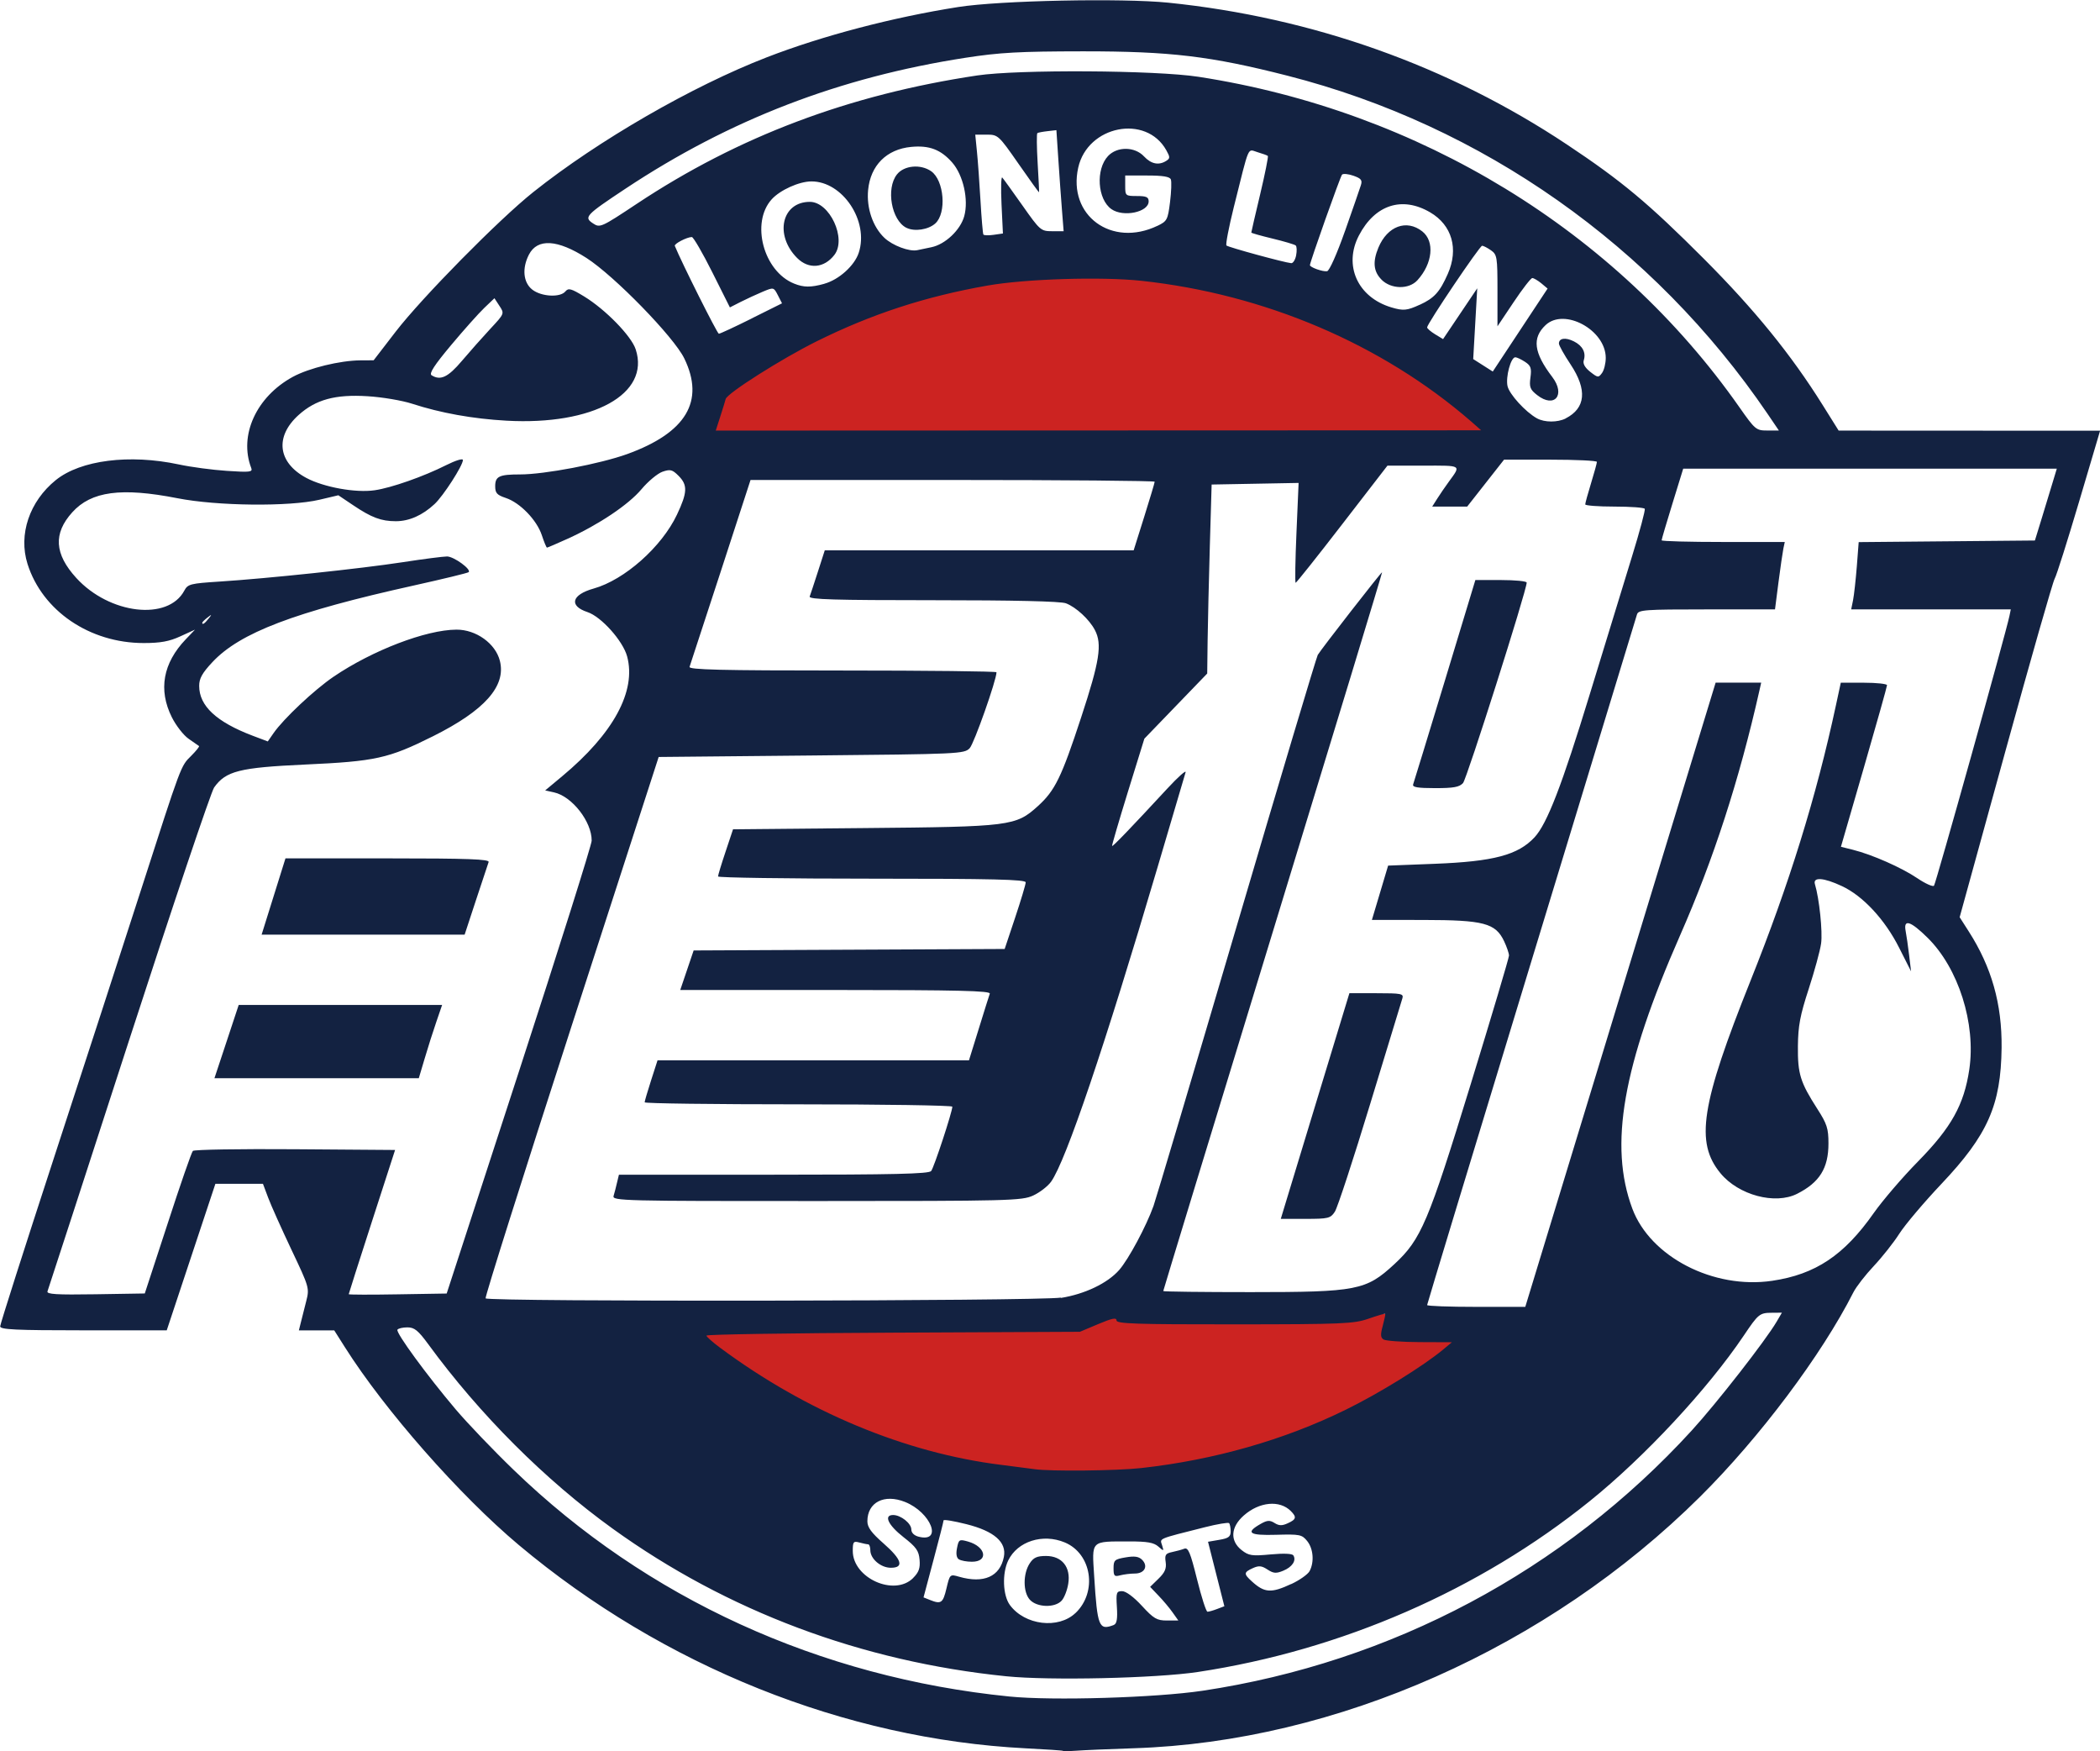
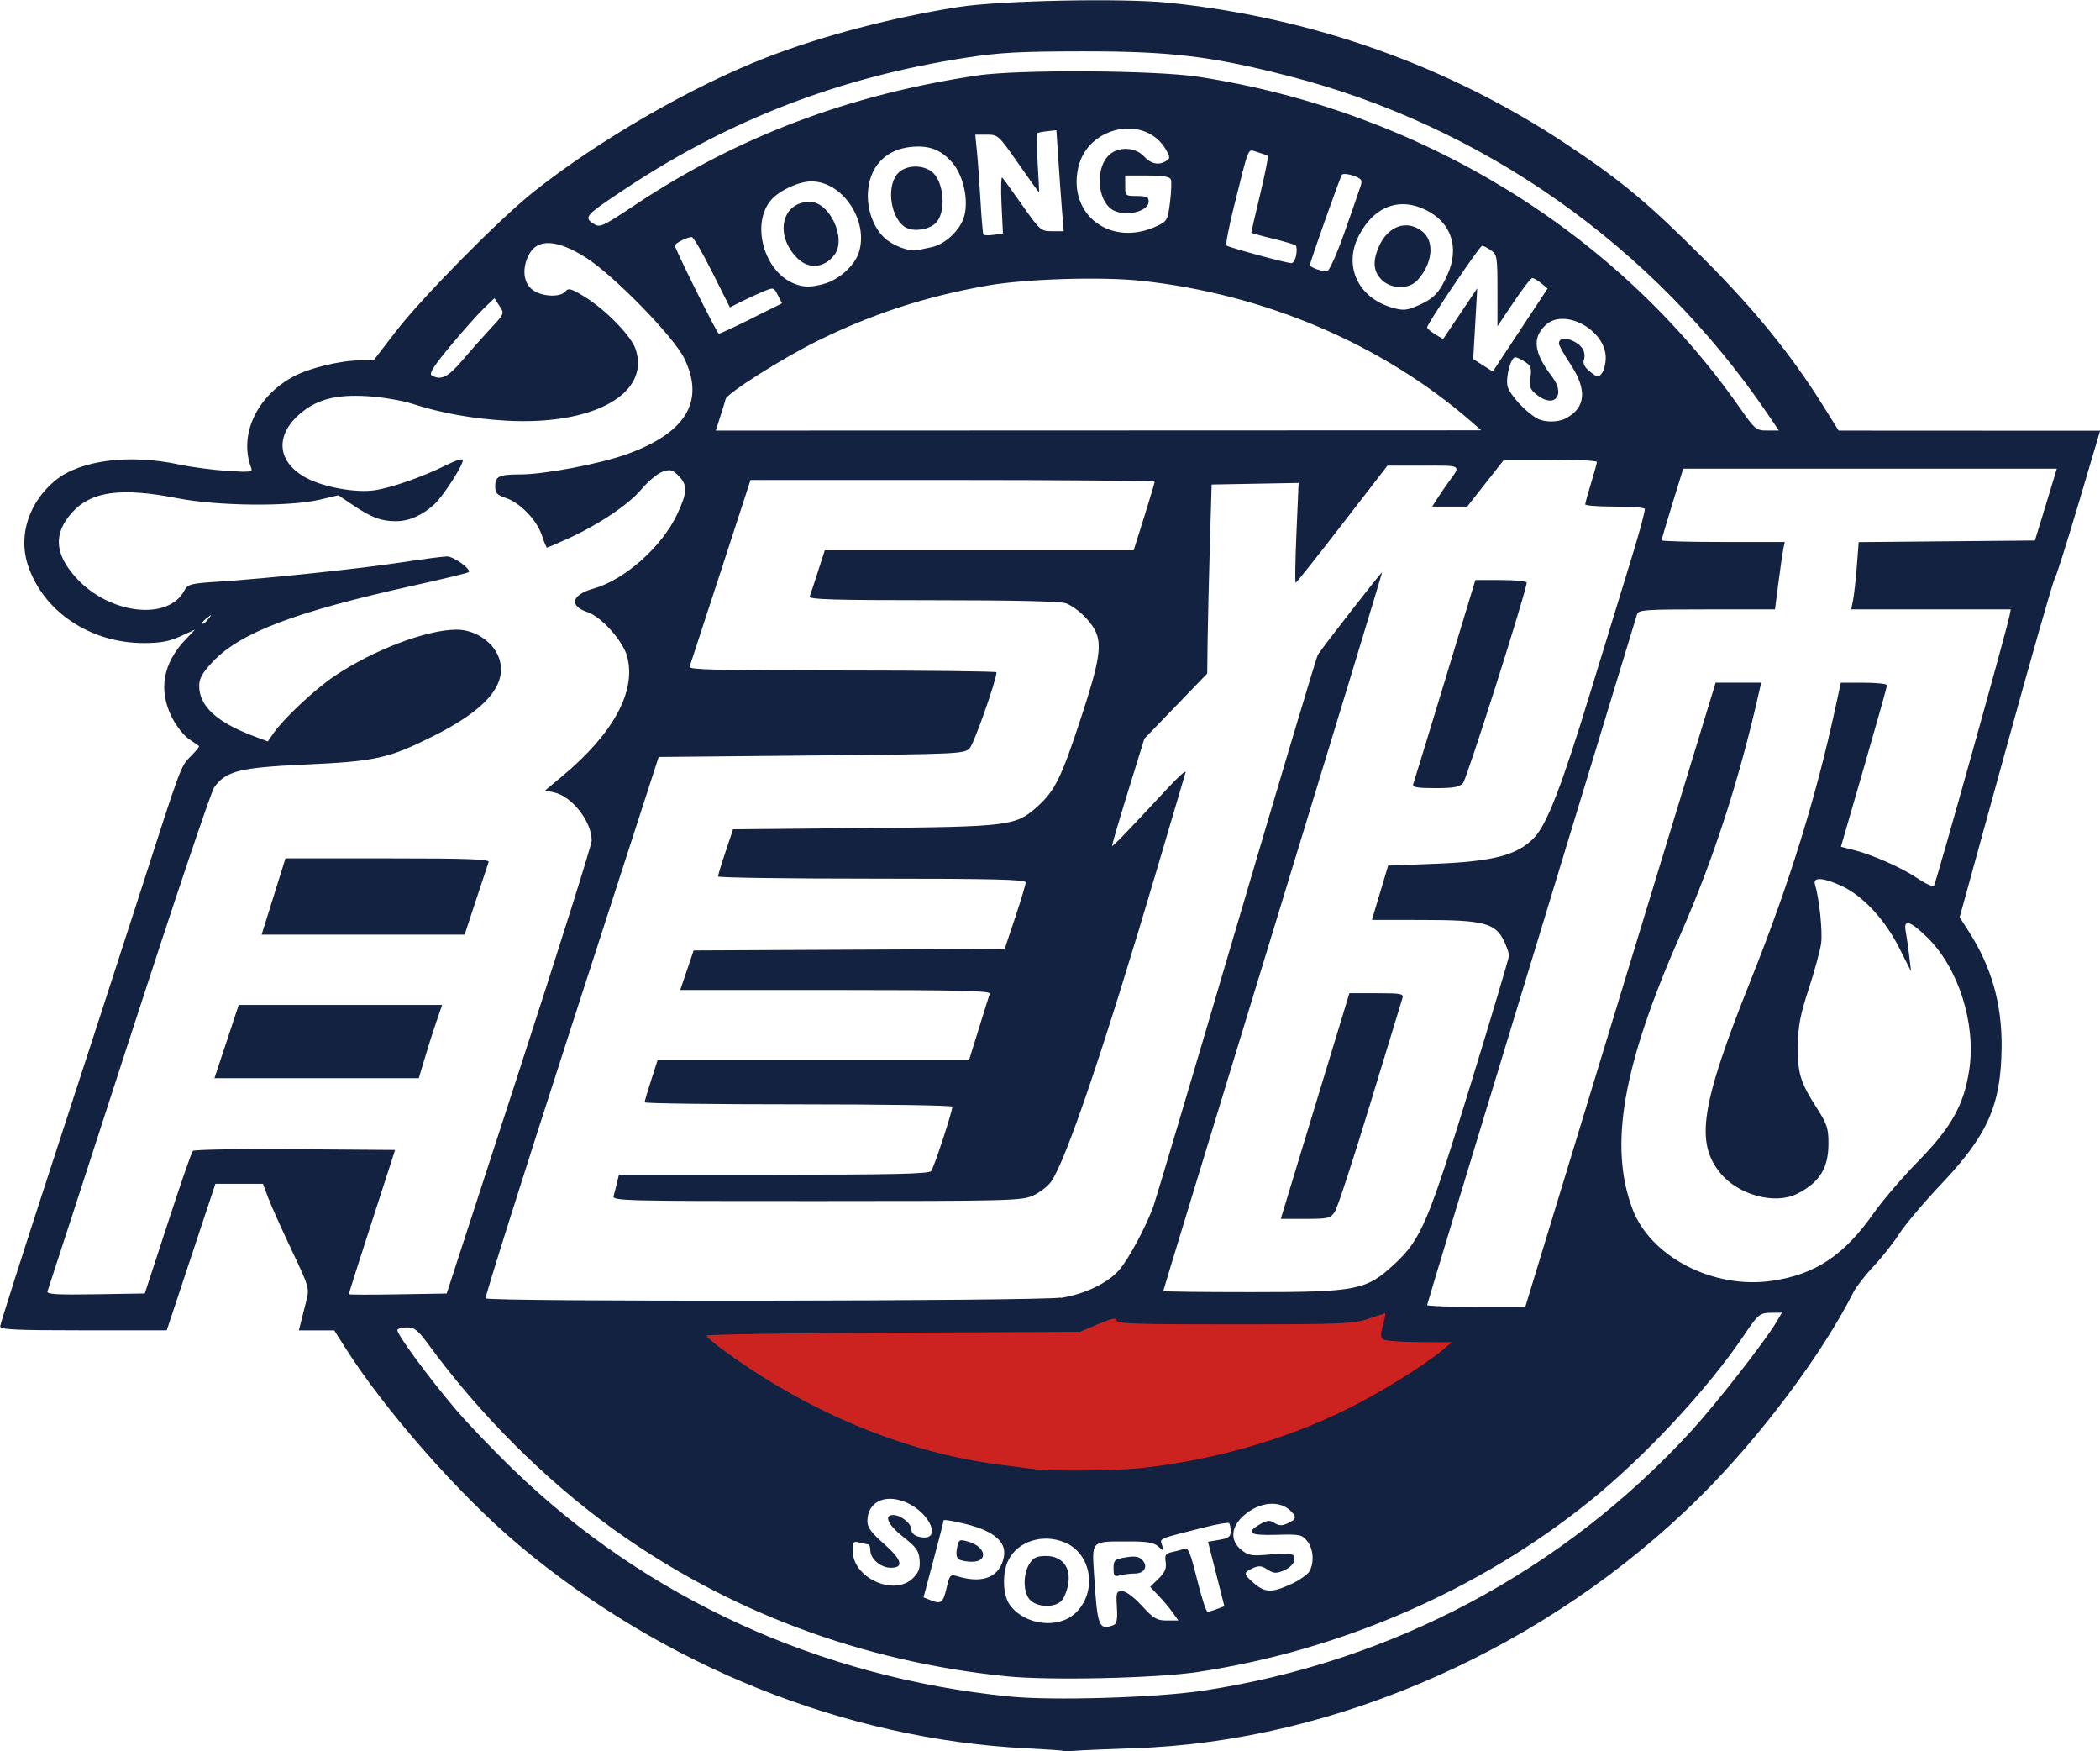
<svg xmlns="http://www.w3.org/2000/svg" height="288.727" viewBox="0 0 157.902 131.625" width="346.348">
  <g transform="matrix(5.038 0 0 5.038 -427.119 -354.186)">
    <path d="m100.425 92.376c-.273-.009-.741-.064-1.204-.141-1.309-.217-2.686-.777-3.893-1.583-.39-.26-.705-.501-.684-.522.02-.02 1.429-.039 3.855-.052l2.405-.014.226-.094c.124-.051.254-.101.289-.111.057-.015.066-.015.081.007.03.041.097.05.464.063.455.016 2.473.016 3.02 0.0.495-.015.569-.024.823-.103.107-.033.199-.059.205-.056.006.002-.003.065-.021.139-.019.077-.031.163-.029.202.003.057.01.07.039.084.054.026.37.044.77.044l.361 0-.106.088c-.307.255-.885.624-1.424.909-1.051.556-2.25.926-3.52 1.087-.38.048-1.11.071-1.658.053z" fill="#cc2321" stroke-width=".022" />
-     <path d="m95.295 76.745c0-.069.14-.455.182-.501.111-.123.899-.617 1.324-.83.91-.456 2.033-.801 2.988-.917.44-.053 1.544-.074 1.943-.037 1.887.176 3.734.945 5.139 2.14l.188.16h-5.882c-3.235 0-5.882-.007-5.882-.015z" fill="#cc2321" stroke-width=".041" />
    <path d="m100.646 96.427c-.007-.006-.259-.023-.559-.038-2.695-.138-5.41-1.227-7.565-3.034-.883-.741-2.001-2.012-2.595-2.951l-.159-.251h-.264-.264l.03-.12c.017-.066.053-.209.08-.317.049-.193.045-.207-.22-.765-.148-.313-.305-.662-.348-.777l-.078-.208h-.355-.355l-.363 1.093-.363 1.093h-1.243c-1.015 0-1.243-.011-1.243-.059 0-.033.363-1.169.806-2.525.443-1.356 1.025-3.145 1.292-3.975.613-1.903.595-1.856.754-2.014.073-.073.125-.138.116-.145-.009-.007-.079-.055-.155-.108-.076-.052-.189-.198-.251-.322-.204-.409-.133-.806.208-1.163l.138-.144-.219.1c-.165.076-.298.1-.547.1-.807 0-1.513-.481-1.734-1.181-.138-.439.029-.933.423-1.251.37-.298 1.099-.39 1.835-.233.18.039.503.082.718.096.345.023.387.018.363-.043-.187-.487.076-1.063.621-1.36.241-.131.704-.244 1.009-.246l.197-.001.328-.426c.395-.512 1.54-1.674 2.055-2.084.967-.77 2.371-1.58 3.485-2.011.826-.32 1.877-.596 2.856-.75.62-.098 2.445-.135 3.135-.065 2.153.22 4.188.944 5.95 2.116.821.546 1.217.877 2.047 1.708.755.757 1.299 1.426 1.77 2.179l.239.382 1.951.001 1.951.001-.314 1.06c-.173.583-.336 1.1-.364 1.148-.028.048-.358 1.204-.734 2.569l-.684 2.482.133.208c.344.536.5 1.087.493 1.74-.01.855-.206 1.3-.897 2.03-.262.277-.546.613-.63.745-.084.132-.256.349-.381.482-.125.133-.263.31-.305.394-.474.935-1.397 2.164-2.287 3.048-2.268 2.251-5.43 3.656-8.45 3.753-.373.012-.761.029-.862.037-.101.008-.19.01-.197.004zm2.082-.897c2.821-.424 5.387-1.79 7.301-3.884.374-.409 1.103-1.344 1.266-1.622l.079-.135-.145.001c-.188.001-.205.015-.425.342-.537.797-1.48 1.81-2.297 2.468-1.649 1.329-3.708 2.226-5.849 2.55-.624.094-2.21.13-2.861.064-2.159-.219-4.166-.972-5.873-2.202-1.01-.728-1.986-1.704-2.753-2.753-.151-.206-.207-.251-.311-.251-.07 0-.137.016-.149.035-.027.043.443.685.87 1.189.173.204.562.611.865.903 1.984 1.917 4.566 3.097 7.399 3.381.644.065 2.186.018 2.882-.086zm-1.322-.984c.041-.016.054-.092.043-.262-.014-.221-.007-.24.078-.24.056 0 .174.087.295.219.176.191.223.219.373.219h.171l-.086-.121c-.047-.067-.142-.18-.211-.251l-.124-.13.125-.122c.095-.092.121-.152.107-.248-.016-.107-.001-.129.094-.149.062-.013.144-.035.183-.05.059-.023.091.054.191.456.066.266.136.484.156.484.02 0 .085-.018.144-.041l.108-.041-.122-.481-.122-.481.169-.029c.138-.023.169-.047.169-.127 0-.054-.011-.109-.024-.122-.013-.013-.176.014-.361.061-.714.18-.672.163-.639.268.029.093.027.093-.056.02-.067-.059-.164-.076-.432-.076-.585.001-.559-.024-.525.52.048.758.07.812.295.726zm-.007-.843c0-.121.015-.135.18-.163.134-.023.197-.013.246.036.095.095.037.205-.108.205-.067 0-.166.013-.22.027-.086.023-.098.01-.098-.106zm-.567.667c.329-.315.242-.885-.161-1.053-.329-.137-.705-.017-.844.269-.093.193-.081.521.025.665.222.302.725.363.98.118zm-.683-.199c-.102-.113-.103-.387-.001-.542.057-.087.109-.11.243-.11.238 0 .372.166.332.414-.015.096-.059.209-.098.252-.1.111-.37.103-.475-.013zm-1.244-.167c.051-.214.052-.215.19-.175.367.105.609-.002.667-.296.044-.22-.145-.385-.561-.489-.186-.047-.339-.072-.339-.056-0.0.016-.067.28-.15.589l-.149.56.095.038c.167.067.195.048.247-.171zm.186-.434c-.036-.023-.046-.083-.028-.17.025-.128.034-.133.165-.096.267.076.309.302.056.301-.076-0-.162-.016-.193-.036zm4.961.368c.124-.058.247-.145.273-.193.072-.136.056-.336-.037-.45-.078-.096-.11-.102-.463-.092-.405.012-.464-.031-.226-.165.094-.053.133-.055.203-.011.067.042.113.043.197.004.128-.058.136-.092.045-.183-.166-.166-.468-.138-.7.066-.197.173-.211.378-.033.518.106.083.153.09.432.064.197-.018.323-.013.34.015.047.076-.017.173-.151.228-.106.044-.146.041-.236-.018-.087-.057-.129-.061-.219-.02-.136.062-.138.085-.013.198.188.171.287.178.587.038zm-5.644-.091c.085-.085.107-.146.096-.271-.011-.135-.05-.19-.24-.338-.229-.179-.3-.33-.155-.33.115 0 .272.125.272.216 0 .05.043.091.111.108.362.091.182-.364-.205-.519-.311-.124-.562.005-.562.289 0 .089.06.171.24.329.275.241.312.364.11.364-.15 0-.306-.133-.306-.262 0-.048-.015-.088-.033-.088-.018-0-.077-.013-.131-.027-.088-.024-.098-.011-.098.126 0 .405.621.684.901.404zm3.406-1.64c1.083-.12 2.135-.42 3.05-.87.502-.246 1.155-.65 1.454-.898l.131-.109-.481-.002c-.265-.001-.507-.019-.539-.039-.046-.029-.048-.073-.012-.205.025-.092.042-.172.036-.178-.006-.006-.118.027-.25.073-.22.076-.389.083-2.0.084-1.47.001-1.76-.009-1.76-.059 0-.046-.067-.032-.273.055l-.273.115-2.788.013c-1.533.007-2.787.026-2.786.044.001.017.094.1.208.184 1.282.951 2.758 1.566 4.186 1.744.216.027.443.056.503.065.24.035 1.226.024 1.596-.017zm7.15-7.062 1.421-4.657.34-0.0.34-0-.027.12c-.3 1.331-.685 2.518-1.184 3.652-.857 1.949-1.064 3.134-.712 4.077.269.72 1.212 1.206 2.088 1.076.646-.096 1.073-.381 1.515-1.011.131-.186.428-.533.661-.77.498-.507.687-.847.765-1.373.101-.683-.162-1.512-.624-1.966-.254-.25-.361-.283-.326-.099.013.066.036.228.052.361l.029.241-.179-.354c-.212-.42-.54-.773-.855-.919-.272-.127-.434-.138-.401-.028.065.213.117.712.092.886-.015.108-.099.413-.185.678-.128.392-.158.55-.161.853-.004.414.035.539.29.936.144.224.166.292.166.516 0 .369-.133.582-.468.751-.328.166-.874.02-1.143-.306-.381-.461-.294-1.02.45-2.879.577-1.442.978-2.735 1.272-4.102l.073-.339h.345c.19 0 .345.017.345.037s-.155.571-.344 1.224l-.344 1.187.18.045c.287.072.724.265.96.424.12.081.232.131.249.112.027-.03 1.074-3.773 1.126-4.025l.02-.098h-1.191-1.191l.028-.138c.015-.076.04-.302.056-.502l.028-.364 1.315-.012 1.315-.012.101-.328c.055-.18.129-.421.163-.536l.063-.208h-2.788-2.788l-.161.522c-.089.287-.161.533-.161.547 0 .014.414.025.919.025h.919l-.021.098c-.011.054-.044.28-.073.503l-.052.405h-1.019c-.932 0-1.02.006-1.041.076-.012.042-.722 2.372-1.577 5.177-.855 2.805-1.555 5.113-1.555 5.127 0 .015.33.027.733.027l.732-0zm-8.353 4.524c.358-.057.698-.219.872-.417.14-.16.404-.652.513-.957.035-.097.593-1.973 1.24-4.17s1.192-4.019 1.211-4.051c.049-.084.95-1.241.96-1.233.005.004-.728 2.415-1.629 5.358-.901 2.943-1.637 5.358-1.637 5.367 0 .009.588.016 1.307.016 1.585 0 1.719-.026 2.141-.416.401-.371.506-.62 1.143-2.694.313-1.019.569-1.879.569-1.912 0-.033-.033-.129-.073-.214-.128-.27-.304-.316-1.201-.317l-.772-.001.121-.405.121-.405.695-.027c.88-.034 1.244-.131 1.49-.395.188-.202.41-.779.825-2.136.232-.758.515-1.683.63-2.055.115-.373.201-.693.19-.711-.01-.018-.214-.033-.454-.033s-.435-.015-.434-.033c0-.018.039-.161.087-.317.048-.156.087-.299.087-.317 0-.018-.312-.033-.693-.033h-.693l-.275.35-.275.35h-.261-.261l.076-.12c.042-.066.119-.179.172-.251.184-.253.203-.241-.378-.24l-.538 0-.675.874c-.371.481-.684.874-.695.874-.011 0-.006-.335.012-.745l.032-.745-.649.012-.649.012-.027.918c-.015.505-.029 1.14-.033 1.41l-.006.492-.469.486-.469.486-.246.794c-.135.437-.241.8-.236.807.01.013.275-.263.825-.857.163-.176.285-.284.272-.241-.013.043-.201.679-.417 1.412-.79 2.674-1.368 4.383-1.59 4.695-.049.069-.17.162-.268.207-.169.077-.349.082-3.232.082-2.888.001-3.052-.003-3.03-.076.013-.042.036-.131.051-.197l.029-.12h2.308c1.793 0 2.318-.012 2.352-.055.042-.051.316-.885.316-.96 0-.019-1.033-.035-2.296-.035-1.263 0-2.296-.013-2.296-.03s.043-.164.096-.328l.096-.298h2.324 2.324l.146-.47c.08-.259.154-.495.165-.525.015-.043-.463-.055-2.3-.055h-2.32l.1-.295.1-.295 2.321-.011 2.321-.011.157-.47c.086-.258.157-.494.157-.524 0-.043-.49-.055-2.296-.055-1.263 0-2.296-.015-2.296-.033s.05-.184.112-.368l.112-.336 1.955-.018c2.189-.02 2.264-.029 2.594-.327.256-.232.352-.427.647-1.326.276-.839.315-1.09.205-1.301-.083-.159-.282-.343-.433-.4-.08-.03-.775-.046-1.984-.046-1.47 0-1.856-.011-1.84-.055.011-.03.067-.197.123-.372l.102-.317h2.305 2.305l.157-.499c.086-.274.157-.511.157-.525 0-.014-1.357-.026-3.016-.026h-3.016l-.445 1.367c-.245.752-.454 1.391-.465 1.421-.016.043.458.055 2.28.055 1.265 0 2.301.012 2.301.026 0 .116-.335 1.065-.4 1.133-.081.085-.155.088-2.363.109l-2.279.022-1.302 4.022c-.716 2.212-1.293 4.037-1.281 4.056.033.053 8.25.042 8.587-.011zm3.34-1.365c.031-.102.261-.86.512-1.684l.456-1.498.407-0c.368-0.0.405.007.384.076-.013.042-.23.752-.481 1.577-.251.825-.488 1.548-.527 1.607-.065.099-.096.107-.438.107h-.369zm1.919-6.297c.011-.03.225-.729.475-1.552l.454-1.498h.383c.21 0 .383.017.383.038 0 .117-.893 2.927-.95 2.991-.055.061-.141.076-.417.076-.26 0-.343-.014-.327-.055zm-18.588 6.551c.187-.576.356-1.063.376-1.083.02-.02.707-.031 1.527-.025l1.491.011-.346 1.069c-.19.588-.346 1.075-.346 1.083 0 .008.329.009.731.002l.731-.012 1.082-3.324c.595-1.828 1.082-3.373 1.082-3.433.002-.284-.293-.662-.563-.721l-.131-.029.252-.21c.767-.638 1.111-1.272.971-1.79-.063-.232-.386-.593-.592-.661-.281-.093-.237-.259.092-.351.461-.129 1.016-.621 1.244-1.103.157-.332.161-.442.023-.58-.093-.093-.123-.1-.24-.06-.073.026-.214.143-.312.26-.194.231-.635.527-1.101.739-.162.073-.301.133-.31.133-.009 0-.043-.083-.077-.185-.075-.227-.326-.486-.538-.556-.132-.044-.158-.073-.158-.175 0-.148.06-.176.371-.176.366 0 1.195-.158 1.6-.304.88-.319 1.161-.79.851-1.427-.155-.32-1.044-1.232-1.46-1.499-.432-.277-.731-.295-.858-.051-.106.205-.086.417.049.523.135.106.417.122.495.027.045-.054.085-.043.279.075.318.194.705.59.77.79.219.665-.636 1.136-1.928 1.064-.504-.028-.985-.115-1.409-.253-.147-.048-.447-.099-.666-.112-.481-.03-.773.05-1.029.281-.358.323-.31.71.116.938.26.139.738.226 1.021.184.248-.036.73-.205 1.065-.374.142-.071.251-.105.251-.077 0 .082-.291.534-.423.657-.18.168-.379.256-.578.256-.219 0-.363-.054-.639-.24l-.219-.147-.284.067c-.448.105-1.523.094-2.118-.023-.837-.164-1.286-.104-1.569.21-.286.316-.267.622.06.98.495.542 1.369.644 1.612.189.052-.098.09-.107.522-.135.718-.046 2.11-.193 2.735-.289.31-.048.609-.086.664-.086.101 0 .366.192.323.234-.013.013-.381.102-.818.199-1.782.395-2.595.704-3.006 1.143-.153.163-.199.246-.198.356 0.0.298.257.537.796.742l.228.086.086-.124c.15-.216.608-.646.896-.842.579-.393 1.381-.7 1.833-.702.294-.002.584.207.649.466.095.377-.228.74-.999 1.125-.665.332-.857.374-1.911.422-.977.045-1.18.096-1.355.342-.046.065-.62 1.77-1.275 3.79s-1.2 3.697-1.212 3.728c-.016.044.134.053.716.044l.736-.012zm.879-2.714.181-.547h1.518 1.518l-.086.251c-.048.138-.126.384-.174.547l-.088.295h-1.525-1.525zm.701-2.165.178-.569h1.526c1.203 0 1.522.012 1.506.055-.011.03-.096.286-.189.569l-.169.514h-1.515-1.515zm-.971-4.144c.054-.069.053-.071-.017-.017-.042.033-.076.067-.076.076 0 .036.036.013.093-.06zm18.843-2.946c-1.33-1.153-3.08-1.899-4.92-2.097-.596-.064-1.728-.029-2.296.071-.928.163-1.73.425-2.55.832-.524.26-1.337.776-1.358.861-.007.03-.044.148-.081.263l-.067.208 5.712-.002 5.712-.002zm4.424-.115c-1.703-2.503-4.256-4.3-7.162-5.042-1.148-.293-1.748-.365-3.057-.364-.947.001-1.239.017-1.749.096-1.881.291-3.521.923-5.076 1.954-.597.396-.624.425-.483.518.103.068.121.06.653-.293 1.514-1.005 3.17-1.629 5.081-1.915.61-.091 2.661-.079 3.302.02 3.295.508 6.23 2.301 8.073 4.931.234.334.25.347.416.347h.173zm-3.011.071c.299-.153.324-.427.074-.804-.096-.144-.175-.285-.175-.313-0-.081.099-.095.224-.032.13.065.183.168.147.282-.016.051.017.109.096.172.114.089.123.09.176.018.031-.042.056-.144.056-.226 0-.416-.618-.752-.898-.489-.204.192-.177.411.099.773.205.269.034.474-.225.271-.106-.083-.119-.119-.1-.262.019-.14.006-.177-.081-.234-.057-.037-.122-.068-.145-.068-.067 0-.146.294-.116.43.027.122.269.387.439.481.114.063.309.063.429.002zm-16.473-.859c.117-.138.308-.353.424-.478.211-.226.211-.227.136-.341l-.075-.115-.151.144c-.083.079-.307.33-.497.557-.248.296-.33.422-.291.448.133.084.246.031.454-.215zm16.109-1.157c-.053-.043-.113-.078-.134-.078-.021 0-.147.162-.279.36l-.241.36v-.533c0-.501-.006-.537-.097-.601-.053-.037-.113-.068-.132-.068-.036 0-.821 1.164-.821 1.218 0 .017.054.063.119.103l.119.072.255-.379.255-.379-.03.528-.03.528.146.093.146.093.409-.619.409-.619zm-11.788.526.456-.227-.062-.121c-.062-.12-.063-.12-.226-.052-.09.038-.238.106-.327.151l-.163.083-.263-.525c-.145-.289-.282-.525-.305-.525-.072 0-.267.101-.254.132.099.244.633 1.31.657 1.311.018 0.0.238-.102.489-.227zm9.974-.205c.216-.099.299-.19.419-.462.164-.372.063-.726-.263-.917-.419-.246-.825-.114-1.064.345-.233.447-.019.921.482 1.072.18.054.235.049.426-.039zm-.57-.375c-.121-.121-.135-.266-.047-.478.134-.321.42-.427.655-.242.188.148.155.479-.073.729-.127.139-.392.135-.536-.009zm-8.317.061c.218-.06.451-.27.514-.462.156-.472-.241-1.068-.708-1.065-.183.001-.466.129-.591.267-.316.349-.123 1.075.335 1.258.144.058.25.058.449.003zm-.405-.384c-.342-.342-.231-.838.189-.838.297 0 .552.55.367.791-.153.199-.384.219-.556.047zm8.176-.401c.114-.325.221-.632.237-.684.025-.077.005-.102-.111-.143-.077-.027-.154-.034-.17-.016-.027.031-.479 1.305-.479 1.35 0 .033.192.101.256.091.034-.005.147-.258.267-.599zm-.729.361c.013-.066.01-.133-.006-.147-.016-.015-.172-.061-.346-.103-.174-.042-.317-.082-.317-.09s.059-.265.132-.57c.073-.306.124-.563.115-.573-.009-.009-.078-.034-.153-.056-.156-.045-.115-.138-.356.823-.074.298-.123.553-.109.569.026.026.865.255.967.264.027.002.06-.05.073-.116zm-5.444-.121c.207-.042.435-.258.491-.465.067-.247-.016-.612-.18-.799-.17-.193-.342-.259-.613-.233-.366.035-.607.276-.642.643-.026.269.07.549.242.713.122.116.373.21.491.185.036-.008.131-.027.211-.044zm-.373-.29c-.223-.112-.307-.585-.141-.796.106-.135.353-.158.511-.048.194.136.233.624.062.779-.104.094-.311.125-.431.065zm1.42-.351c-.011-.239-.006-.418.011-.399.018.019.153.207.302.418.261.371.275.383.442.383h.172l-.025-.317c-.014-.174-.038-.514-.054-.754l-.029-.437-.131.015c-.072.008-.141.021-.153.029-.012.007-.01.207.004.444.014.237.024.434.021.439-.003.004-.141-.187-.307-.426-.296-.425-.306-.434-.474-.434h-.171l.025.251c.014.138.038.468.053.732s.035.493.043.507c.008.014.077.016.153.005l.139-.02zm2.327.322c.144-.069.155-.09.188-.354.019-.154.025-.307.012-.339-.016-.041-.118-.058-.352-.058h-.329v.153c0 .149.004.153.175.153.141 0 .175.016.175.08 0 .161-.378.24-.555.116-.21-.147-.238-.594-.051-.793.137-.145.399-.142.537.006.106.114.221.137.332.066.058-.037.058-.055 0-.159-.302-.54-1.174-.367-1.314.26-.16.714.498 1.197 1.183.868z" fill="#132241" />
  </g>
</svg>